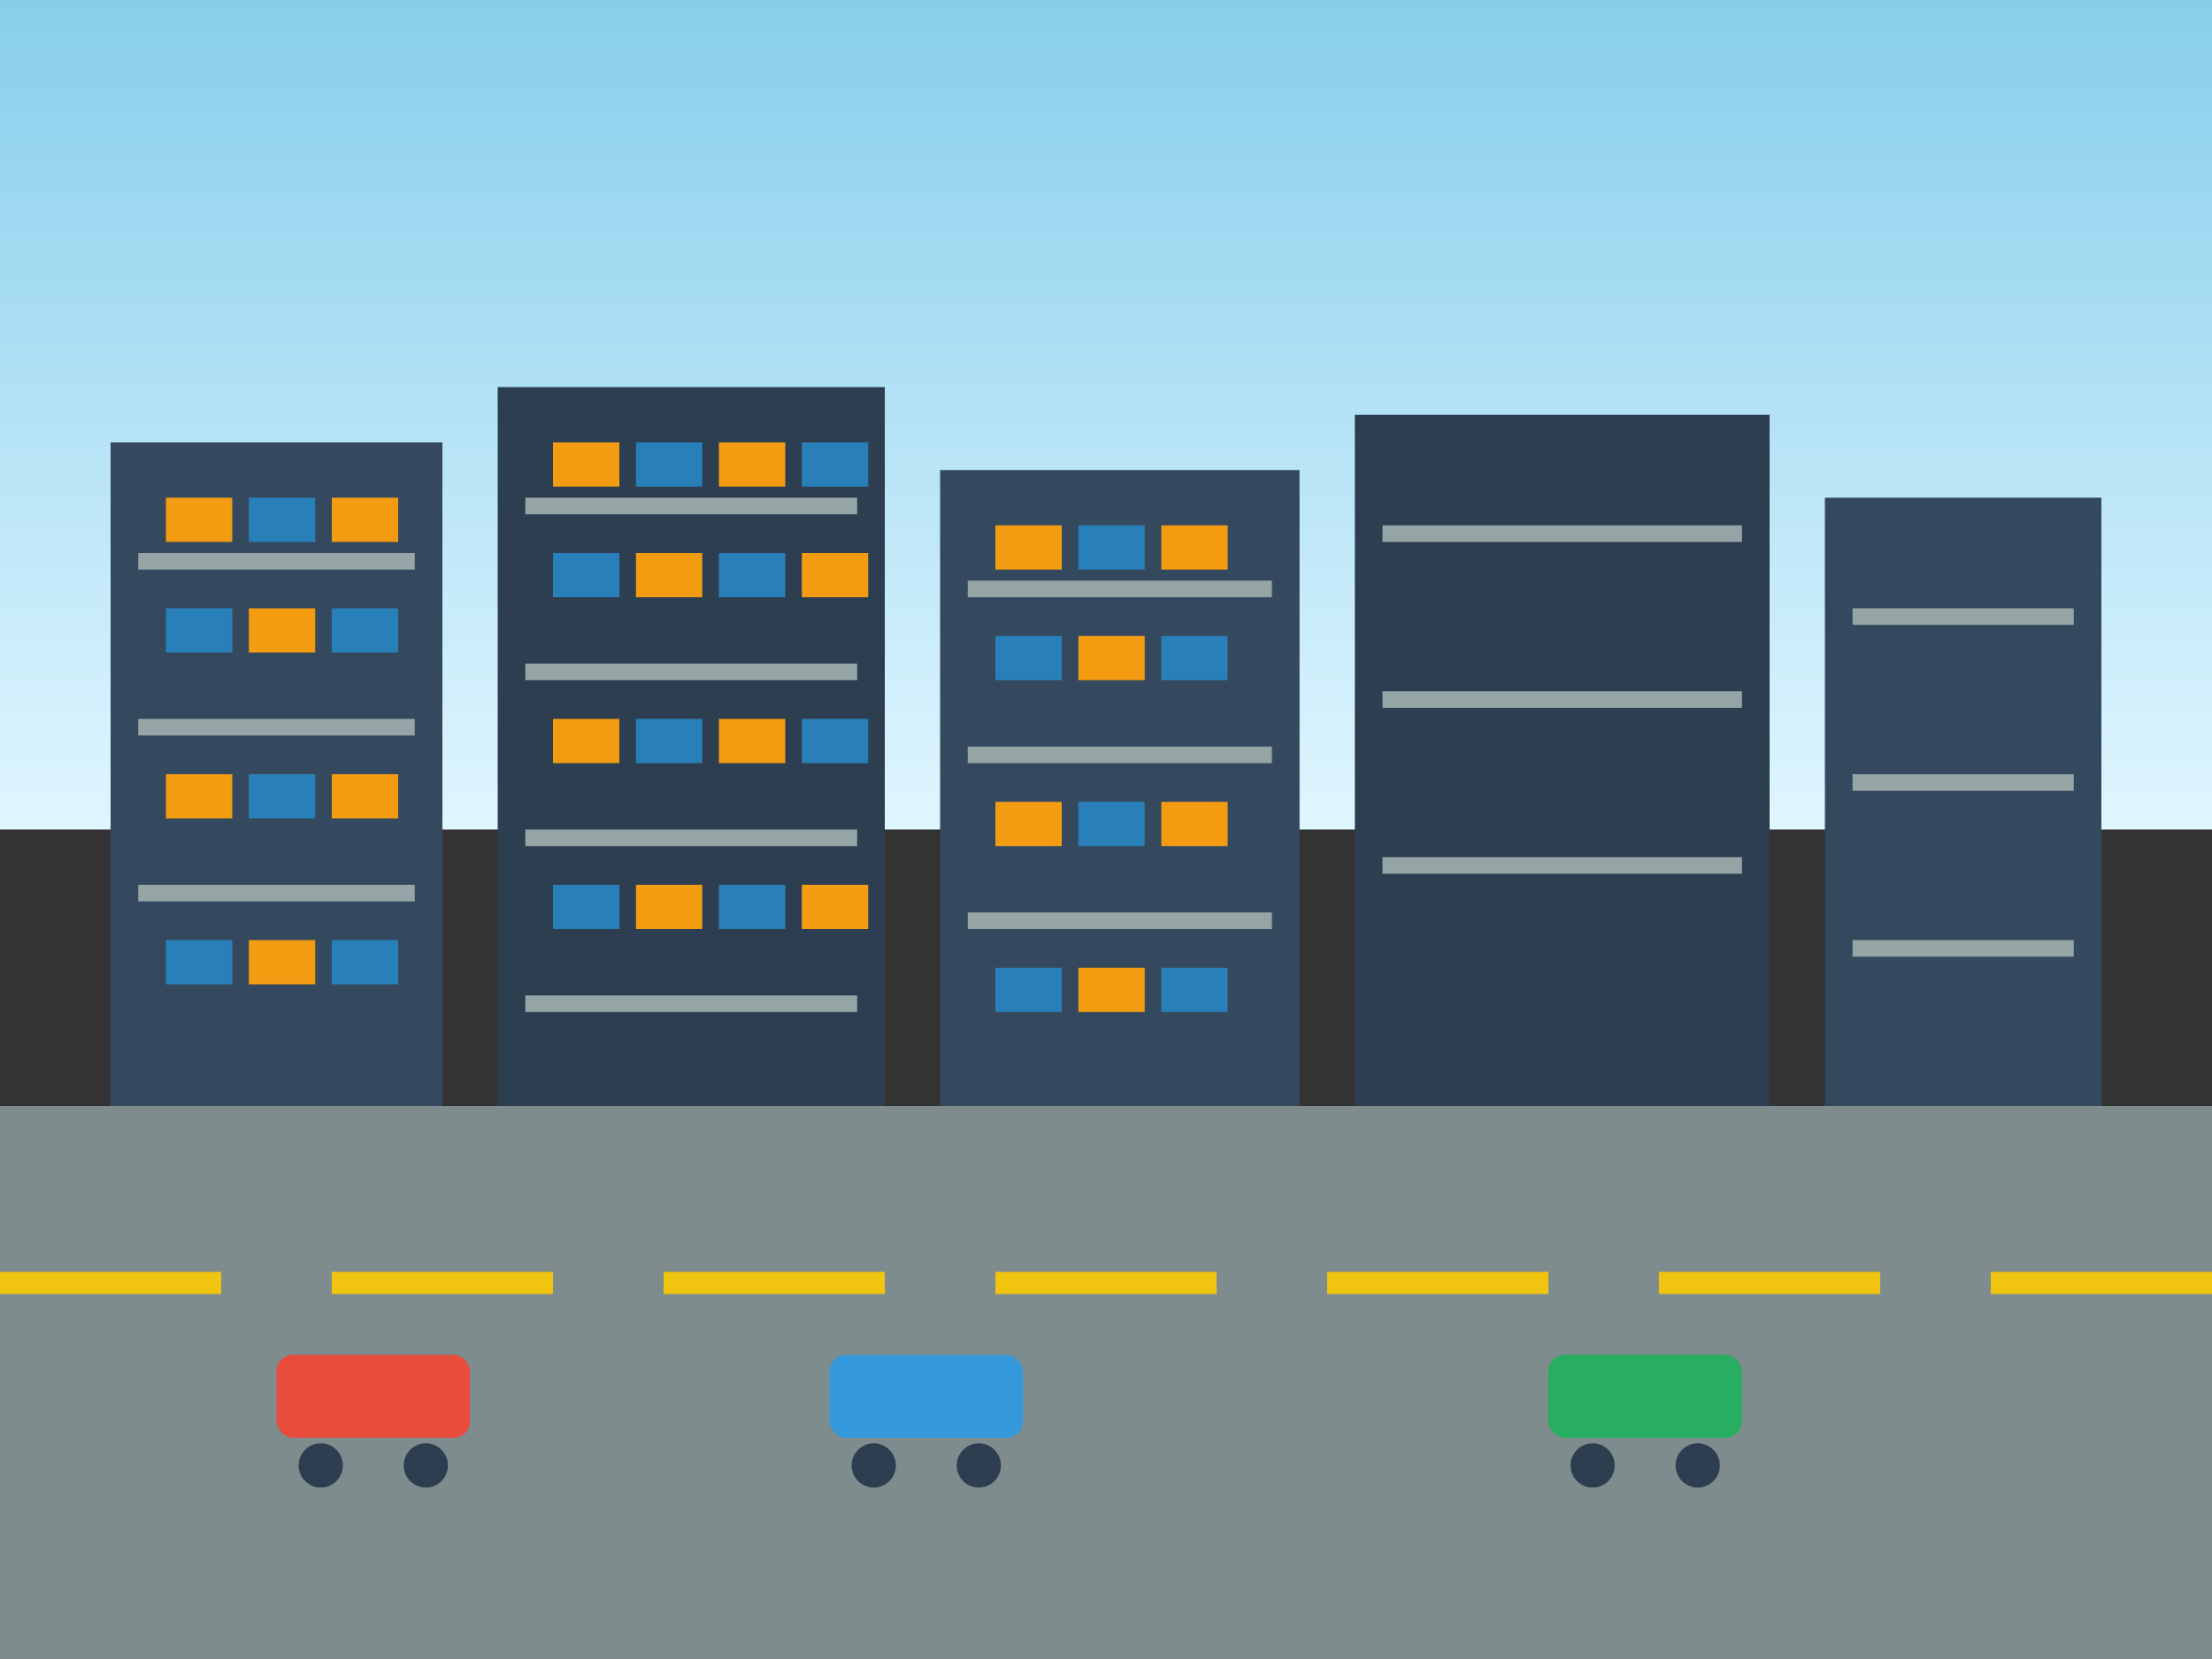
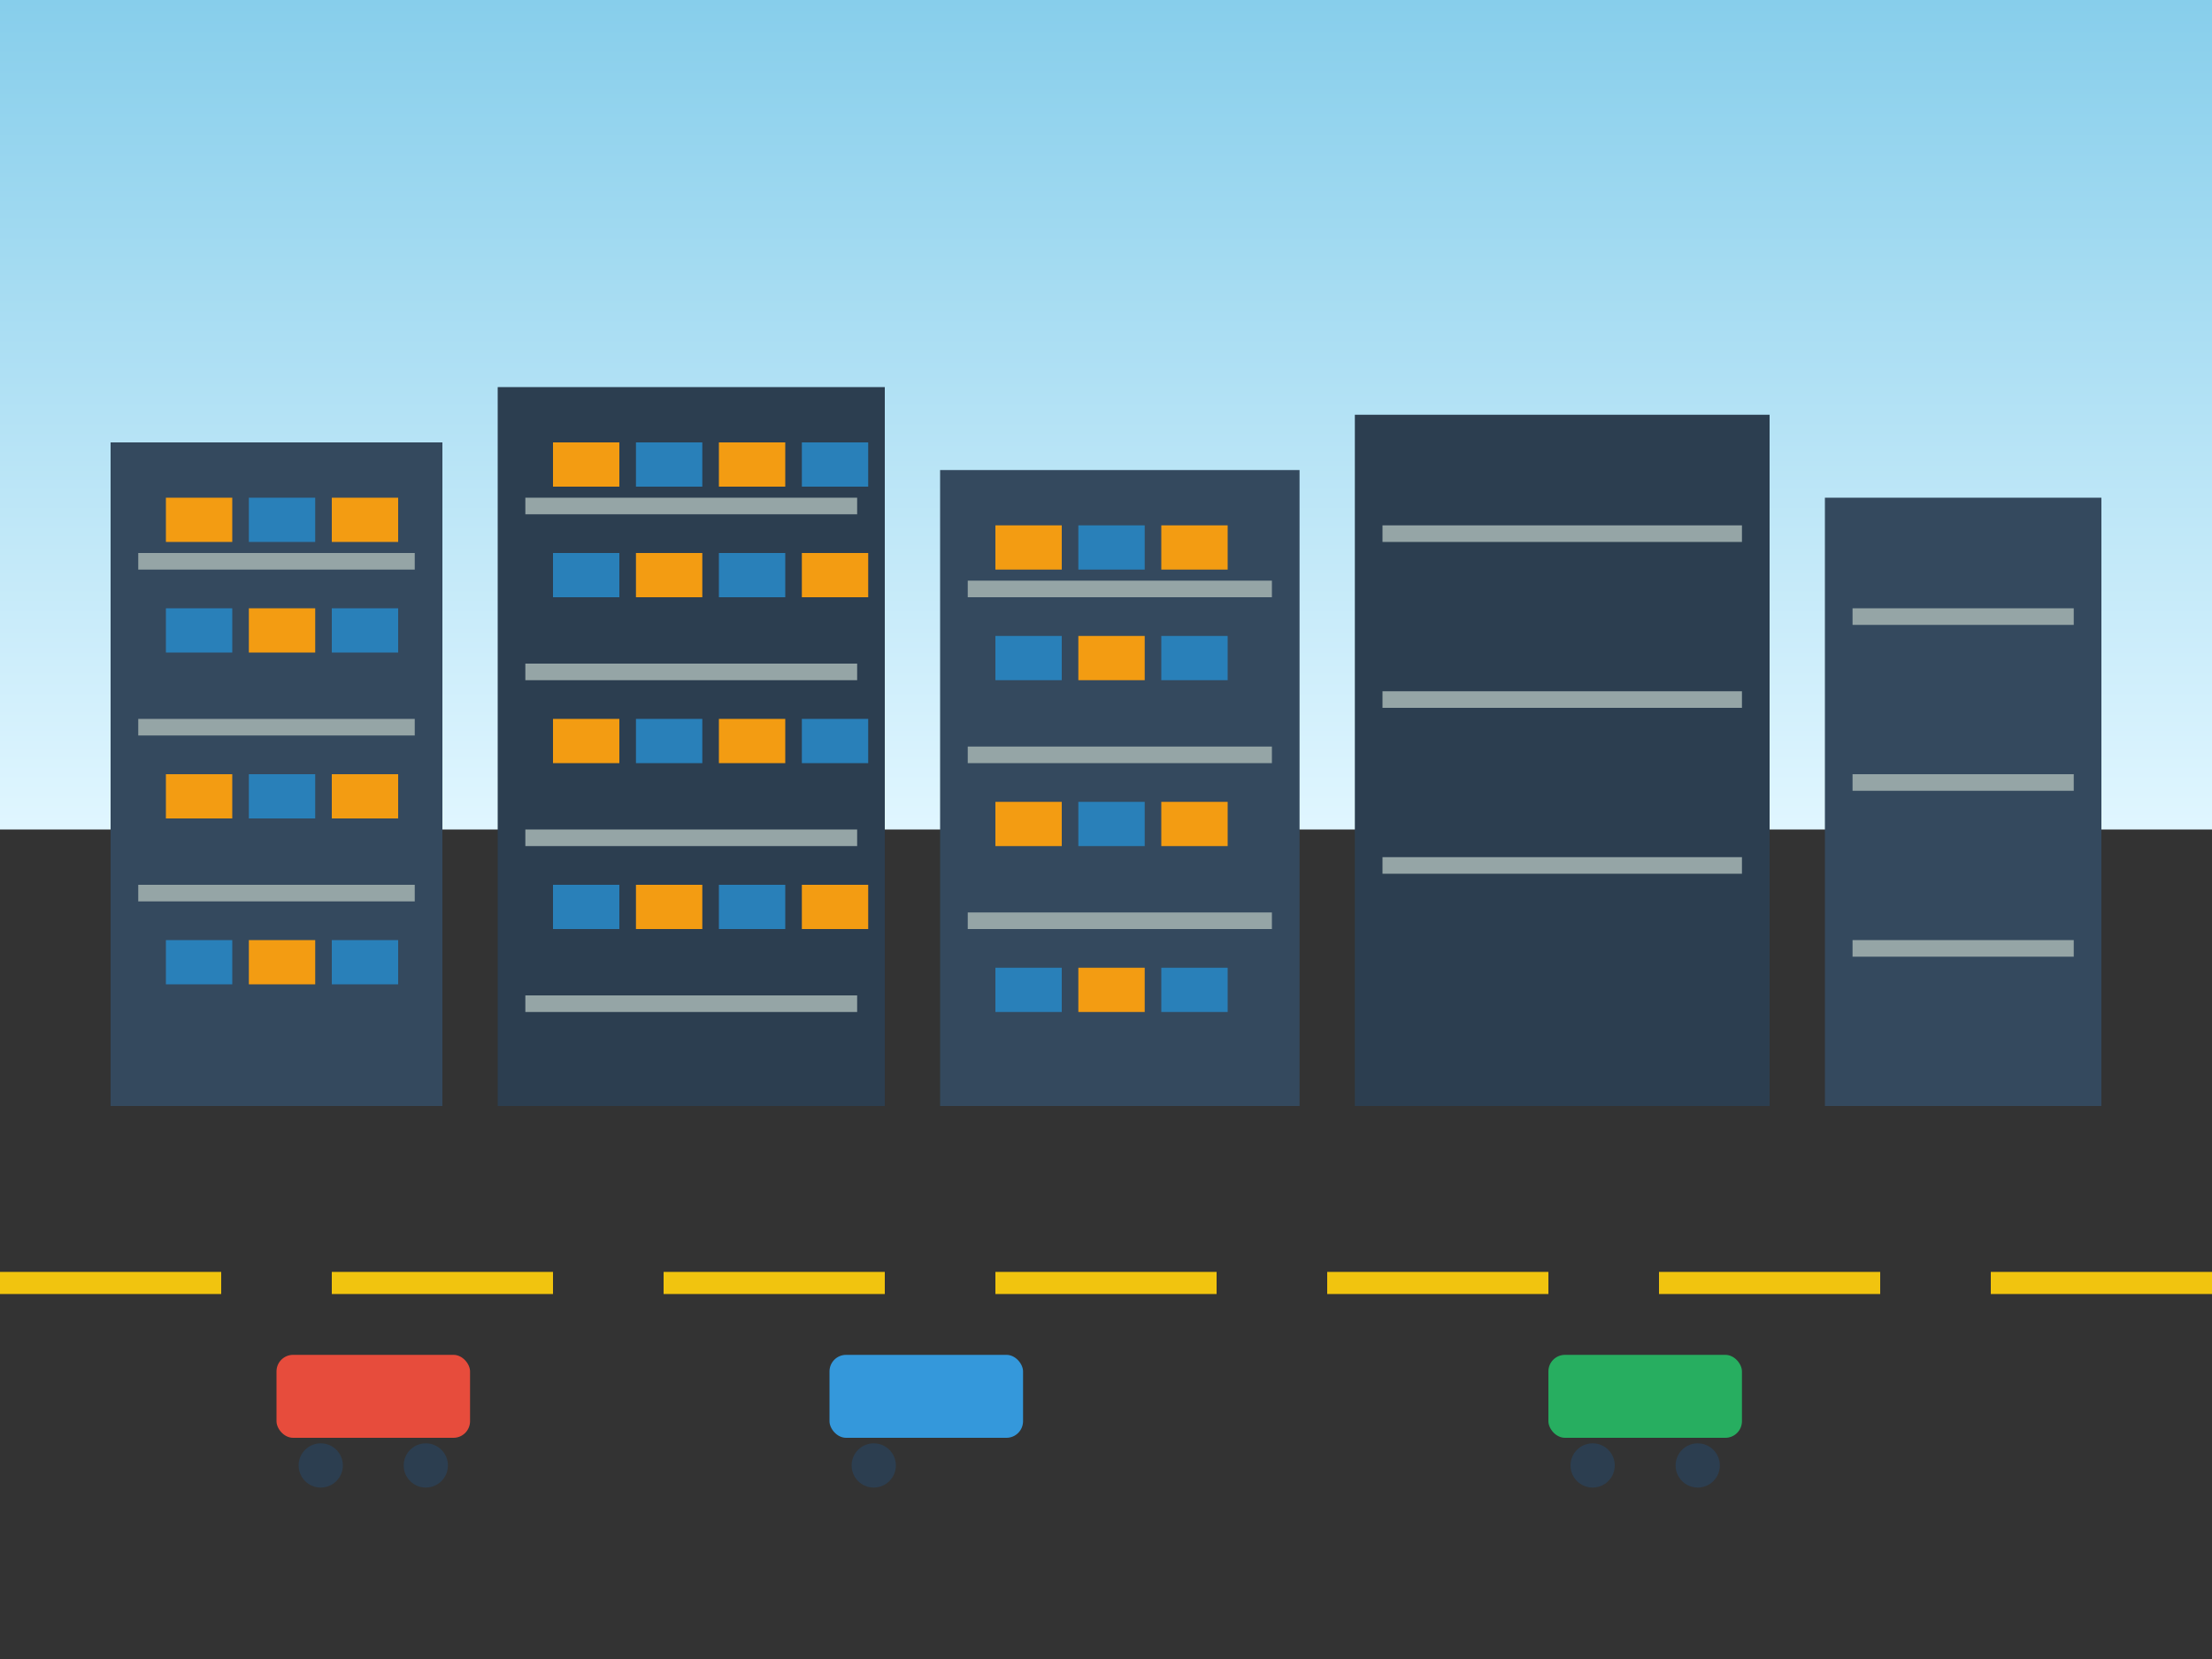
<svg xmlns="http://www.w3.org/2000/svg" width="400" height="300" viewBox="0 0 400 300" fill="none">
  <rect x="0" y="0" width="400" height="300" fill="#333333" stroke="none" />
  <rect width="400" height="150" fill="url(#skyGradient3)" />
  <rect x="20" y="80" width="60" height="120" fill="#34495e" />
  <rect x="90" y="70" width="70" height="130" fill="#2c3e50" />
  <rect x="170" y="85" width="65" height="115" fill="#34495e" />
  <rect x="245" y="75" width="75" height="125" fill="#2c3e50" />
  <rect x="330" y="90" width="50" height="110" fill="#34495e" />
  <rect x="25" y="100" width="50" height="3" fill="#95a5a6" />
  <rect x="25" y="130" width="50" height="3" fill="#95a5a6" />
  <rect x="25" y="160" width="50" height="3" fill="#95a5a6" />
  <rect x="95" y="90" width="60" height="3" fill="#95a5a6" />
  <rect x="95" y="120" width="60" height="3" fill="#95a5a6" />
  <rect x="95" y="150" width="60" height="3" fill="#95a5a6" />
  <rect x="95" y="180" width="60" height="3" fill="#95a5a6" />
  <rect x="175" y="105" width="55" height="3" fill="#95a5a6" />
  <rect x="175" y="135" width="55" height="3" fill="#95a5a6" />
  <rect x="175" y="165" width="55" height="3" fill="#95a5a6" />
  <rect x="250" y="95" width="65" height="3" fill="#95a5a6" />
  <rect x="250" y="125" width="65" height="3" fill="#95a5a6" />
  <rect x="250" y="155" width="65" height="3" fill="#95a5a6" />
  <rect x="335" y="110" width="40" height="3" fill="#95a5a6" />
  <rect x="335" y="140" width="40" height="3" fill="#95a5a6" />
  <rect x="335" y="170" width="40" height="3" fill="#95a5a6" />
  <rect x="30" y="90" width="12" height="8" fill="#f39c12" />
  <rect x="45" y="90" width="12" height="8" fill="#2980b9" />
  <rect x="60" y="90" width="12" height="8" fill="#f39c12" />
  <rect x="30" y="110" width="12" height="8" fill="#2980b9" />
  <rect x="45" y="110" width="12" height="8" fill="#f39c12" />
  <rect x="60" y="110" width="12" height="8" fill="#2980b9" />
  <rect x="30" y="140" width="12" height="8" fill="#f39c12" />
  <rect x="45" y="140" width="12" height="8" fill="#2980b9" />
  <rect x="60" y="140" width="12" height="8" fill="#f39c12" />
  <rect x="30" y="170" width="12" height="8" fill="#2980b9" />
  <rect x="45" y="170" width="12" height="8" fill="#f39c12" />
  <rect x="60" y="170" width="12" height="8" fill="#2980b9" />
  <rect x="100" y="80" width="12" height="8" fill="#f39c12" />
  <rect x="115" y="80" width="12" height="8" fill="#2980b9" />
  <rect x="130" y="80" width="12" height="8" fill="#f39c12" />
  <rect x="145" y="80" width="12" height="8" fill="#2980b9" />
  <rect x="100" y="100" width="12" height="8" fill="#2980b9" />
  <rect x="115" y="100" width="12" height="8" fill="#f39c12" />
  <rect x="130" y="100" width="12" height="8" fill="#2980b9" />
  <rect x="145" y="100" width="12" height="8" fill="#f39c12" />
  <rect x="100" y="130" width="12" height="8" fill="#f39c12" />
  <rect x="115" y="130" width="12" height="8" fill="#2980b9" />
  <rect x="130" y="130" width="12" height="8" fill="#f39c12" />
  <rect x="145" y="130" width="12" height="8" fill="#2980b9" />
  <rect x="100" y="160" width="12" height="8" fill="#2980b9" />
  <rect x="115" y="160" width="12" height="8" fill="#f39c12" />
  <rect x="130" y="160" width="12" height="8" fill="#2980b9" />
  <rect x="145" y="160" width="12" height="8" fill="#f39c12" />
  <rect x="180" y="95" width="12" height="8" fill="#f39c12" />
  <rect x="195" y="95" width="12" height="8" fill="#2980b9" />
  <rect x="210" y="95" width="12" height="8" fill="#f39c12" />
  <rect x="180" y="115" width="12" height="8" fill="#2980b9" />
  <rect x="195" y="115" width="12" height="8" fill="#f39c12" />
  <rect x="210" y="115" width="12" height="8" fill="#2980b9" />
  <rect x="180" y="145" width="12" height="8" fill="#f39c12" />
  <rect x="195" y="145" width="12" height="8" fill="#2980b9" />
  <rect x="210" y="145" width="12" height="8" fill="#f39c12" />
  <rect x="180" y="175" width="12" height="8" fill="#2980b9" />
  <rect x="195" y="175" width="12" height="8" fill="#f39c12" />
  <rect x="210" y="175" width="12" height="8" fill="#2980b9" />
-   <rect x="0" y="200" width="400" height="100" fill="#7f8c8d" />
  <rect x="0" y="230" width="40" height="4" fill="#f1c40f" />
  <rect x="60" y="230" width="40" height="4" fill="#f1c40f" />
  <rect x="120" y="230" width="40" height="4" fill="#f1c40f" />
  <rect x="180" y="230" width="40" height="4" fill="#f1c40f" />
  <rect x="240" y="230" width="40" height="4" fill="#f1c40f" />
  <rect x="300" y="230" width="40" height="4" fill="#f1c40f" />
  <rect x="360" y="230" width="40" height="4" fill="#f1c40f" />
  <rect x="50" y="245" width="35" height="15" rx="3" fill="#e74c3c" />
  <circle cx="58" cy="265" r="4" fill="#2c3e50" />
  <circle cx="77" cy="265" r="4" fill="#2c3e50" />
  <rect x="150" y="245" width="35" height="15" rx="3" fill="#3498db" />
  <circle cx="158" cy="265" r="4" fill="#2c3e50" />
-   <circle cx="177" cy="265" r="4" fill="#2c3e50" />
  <rect x="280" y="245" width="35" height="15" rx="3" fill="#27ae60" />
  <circle cx="288" cy="265" r="4" fill="#2c3e50" />
  <circle cx="307" cy="265" r="4" fill="#2c3e50" />
  <defs>
    <linearGradient id="skyGradient3" x1="0%" y1="0%" x2="0%" y2="100%">
      <stop offset="0%" style="stop-color:#87CEEB;stop-opacity:1" />
      <stop offset="100%" style="stop-color:#E0F6FF;stop-opacity:1" />
    </linearGradient>
  </defs>
</svg>